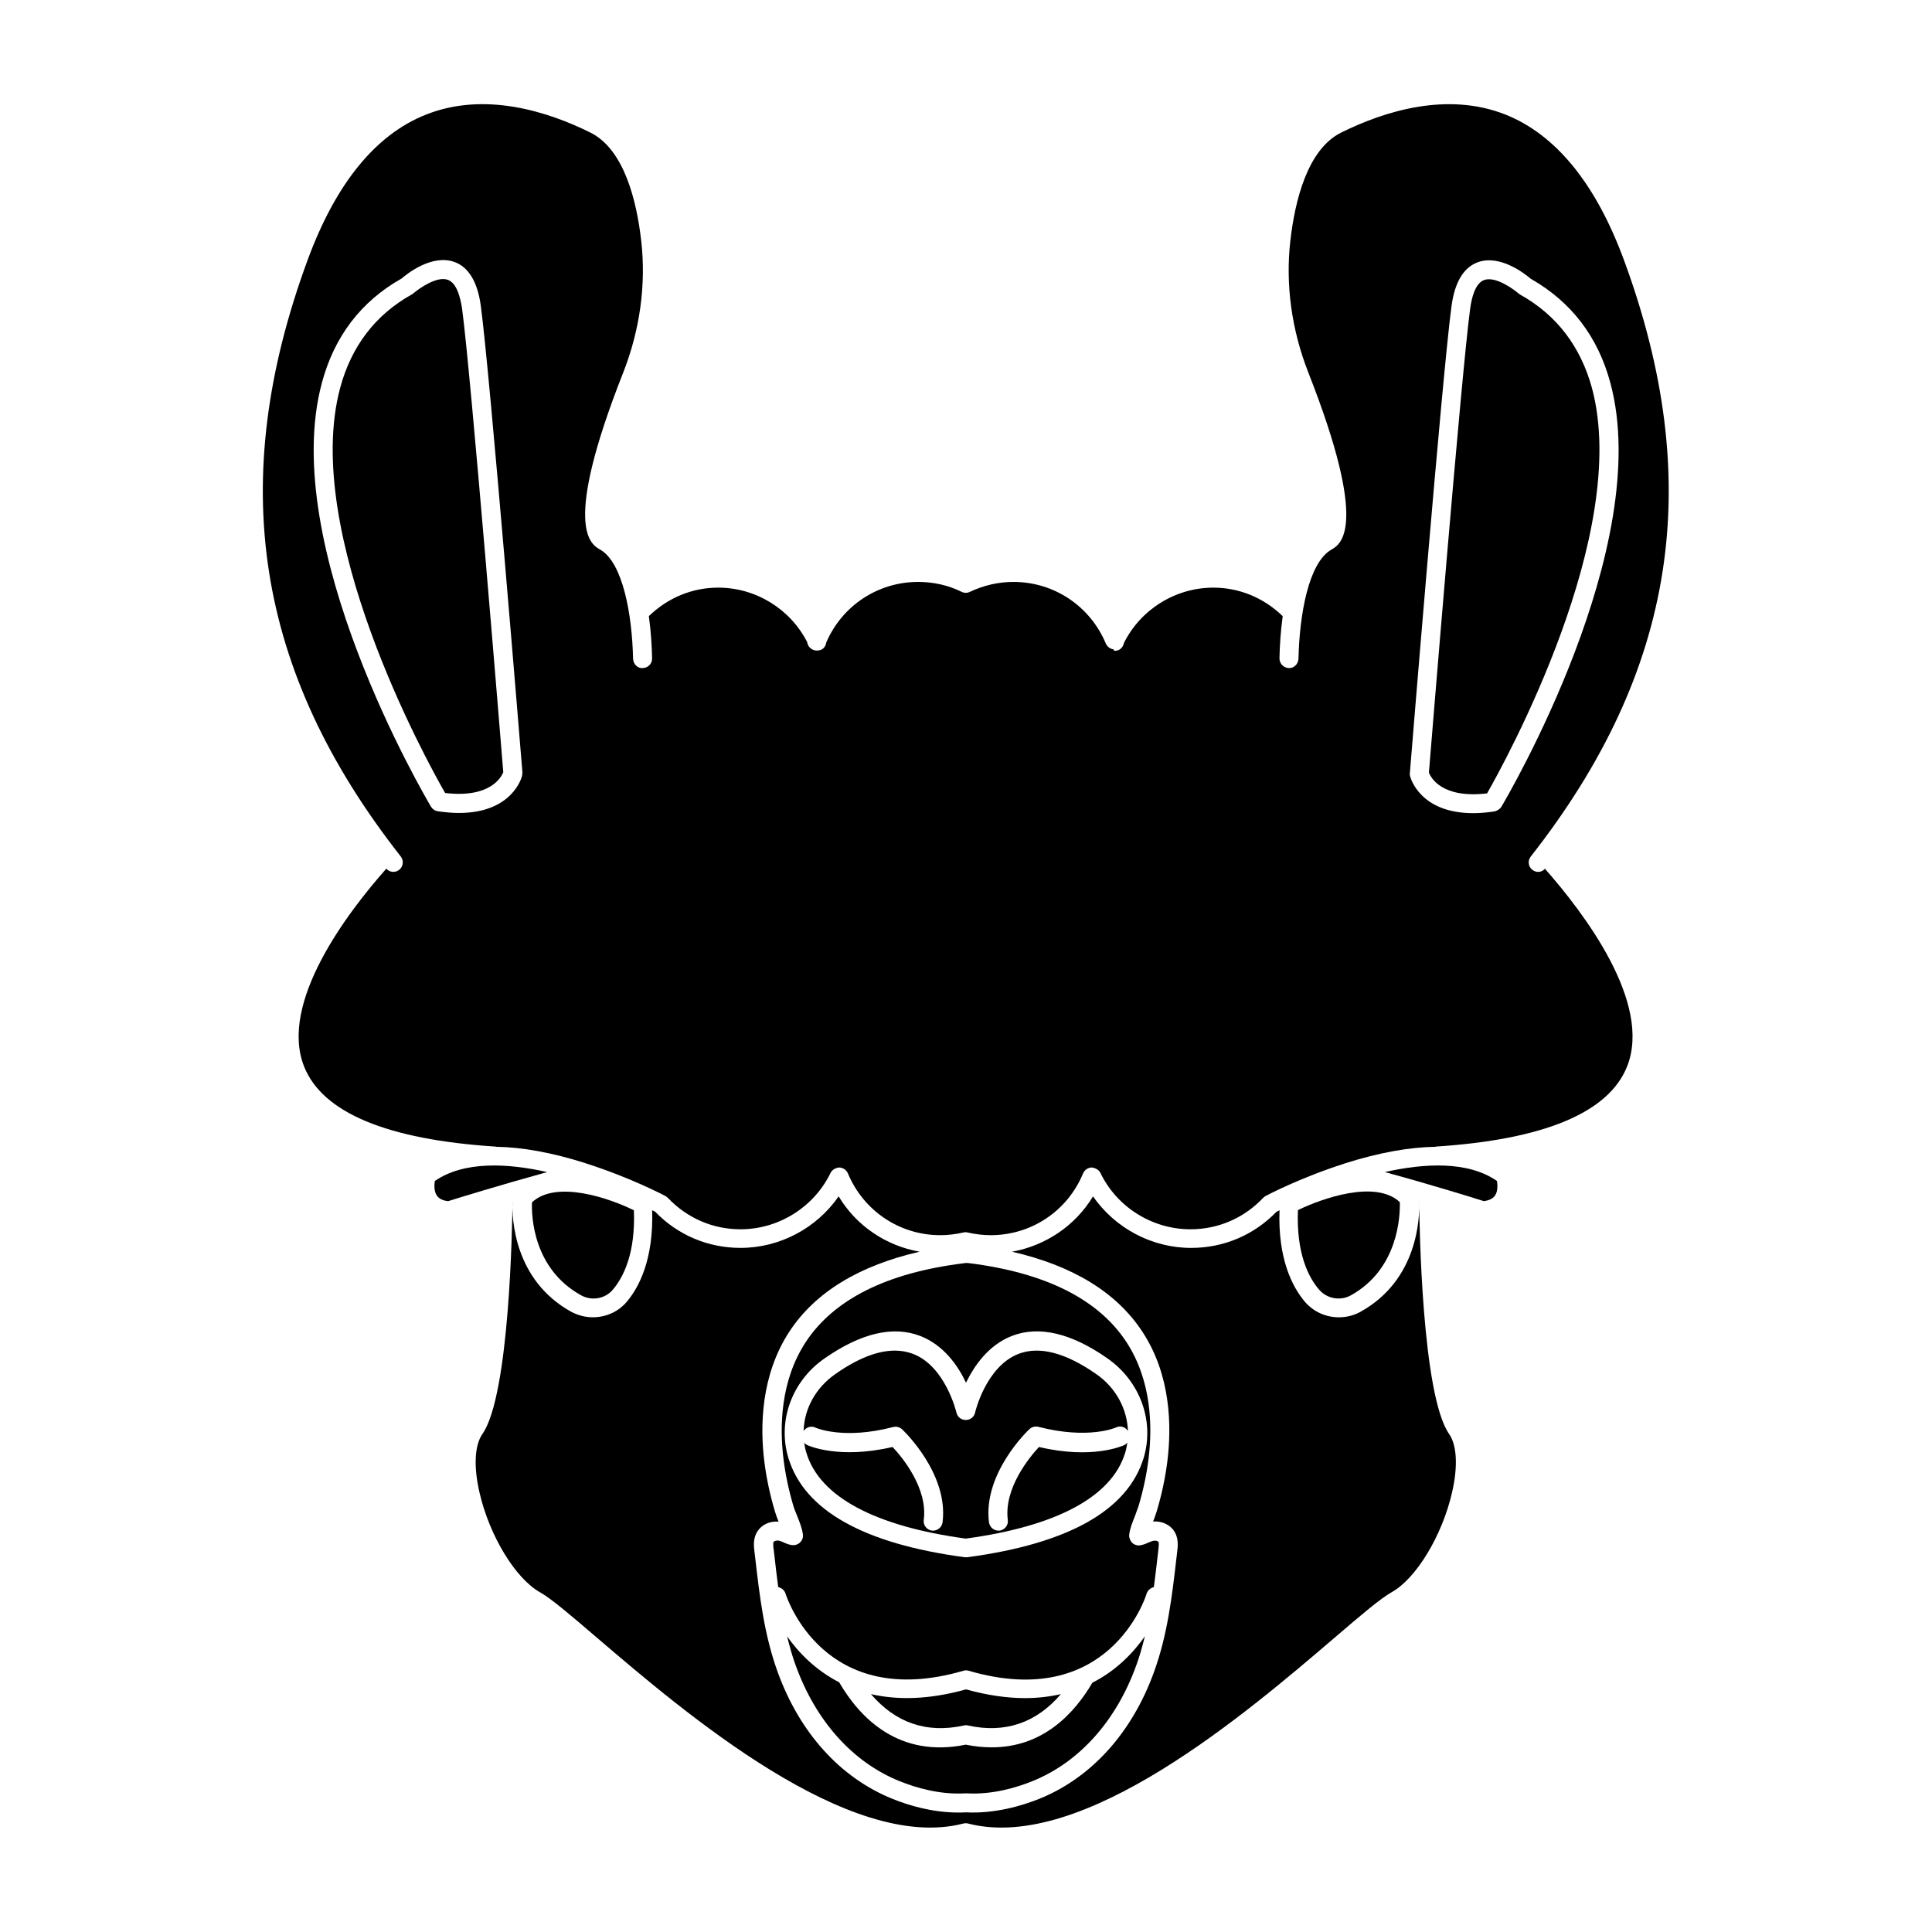
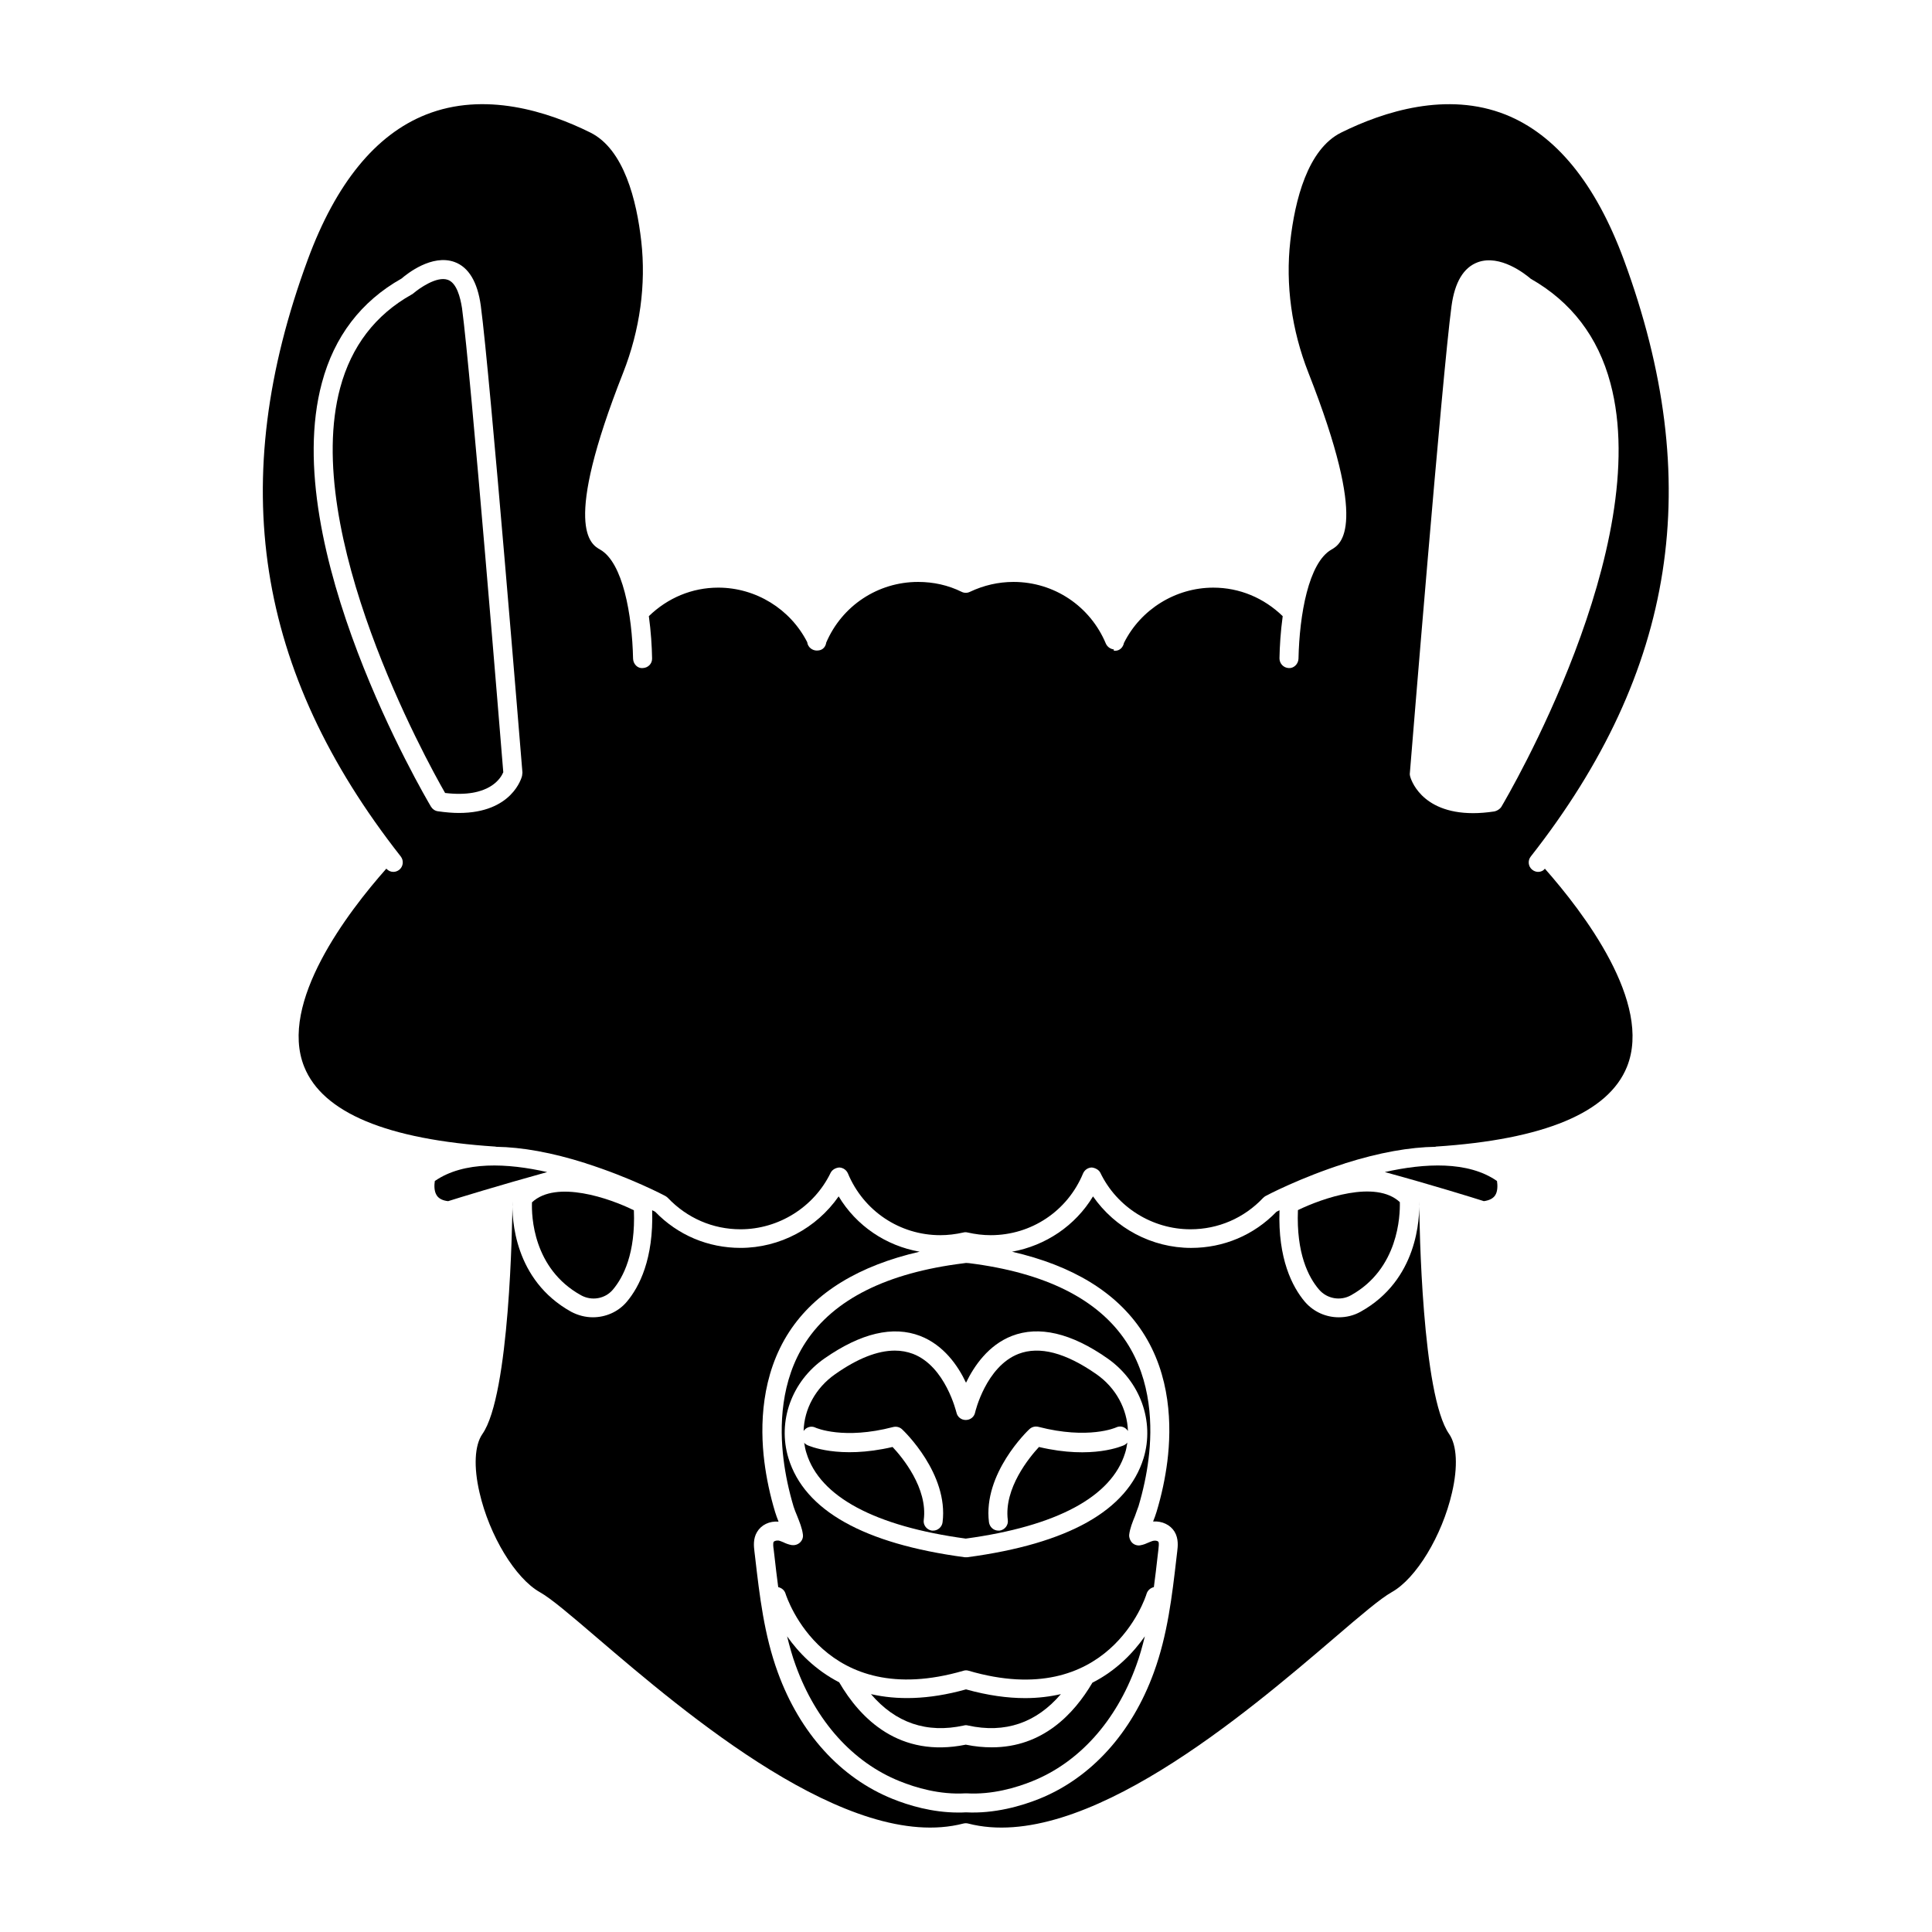
<svg xmlns="http://www.w3.org/2000/svg" fill="#000000" width="800px" height="800px" version="1.1" viewBox="144 144 512 512">
  <g>
    <path d="m416.82 522.73c0.656-0.605 1.512-0.805 2.367-0.605 13.25 3.426 20.555 0.203 20.605 0.152 1.16-0.555 2.469-0.102 3.125 0.957-0.203-5.844-3.176-11.438-8.363-15.062-8.16-5.691-15.062-7.508-20.605-5.391-8.664 3.324-11.539 15.469-11.539 15.566-0.25 1.16-1.258 1.965-2.469 1.965-1.211 0-2.215-0.805-2.469-1.965-0.051-0.102-2.871-12.242-11.539-15.566-1.512-0.555-3.074-0.855-4.785-0.855-4.586 0-9.875 2.066-15.82 6.246-5.188 3.629-8.211 9.219-8.363 15.062 0.656-1.008 2.016-1.461 3.125-0.906 0.203 0.102 7.508 3.273 20.605-0.152 0.855-0.203 1.715 0 2.367 0.605 0.504 0.453 12.344 11.789 10.73 24.637-0.152 1.258-1.258 2.215-2.519 2.215h-0.301c-1.359-0.203-2.367-1.461-2.168-2.82 1.109-8.414-5.691-16.625-8.262-19.348-14.258 3.324-22.27-0.352-22.621-0.504-0.301-0.152-0.605-0.352-0.805-0.656 0.152 0.957 0.301 1.863 0.605 2.769 3.527 11.586 18.137 19.398 42.219 22.672 24.082-3.273 38.641-11.082 42.219-22.672 0.301-0.906 0.453-1.863 0.605-2.769-0.203 0.25-0.504 0.504-0.805 0.656-0.352 0.152-8.363 3.879-22.621 0.504-2.519 2.719-9.32 10.934-8.262 19.348 0.203 1.359-0.805 2.621-2.168 2.82h-0.301c-1.258 0-2.316-0.906-2.519-2.215-1.613-12.898 10.227-24.234 10.73-24.688z" />
    <path d="m445.7 543.23c1.258-4.231 2.168-8.465 2.672-12.594 1.059-8.516 0.855-20.758-5.894-31.035-7.457-11.336-21.512-18.34-41.715-20.859l-0.758-0.047-0.754 0.102c-20.203 2.519-34.258 9.523-41.715 20.859-6.75 10.277-6.953 22.52-5.894 31.035 0.504 4.133 1.41 8.363 2.672 12.594 0.25 0.754 0.555 1.562 0.906 2.367 0.656 1.664 1.359 3.324 1.562 5.039 0.102 0.805-0.203 1.562-0.805 2.117-0.605 0.555-1.41 0.754-2.168 0.656-0.855-0.152-1.613-0.453-2.215-0.754-0.504-0.203-0.957-0.402-1.309-0.453h-0.25c-0.504 0-0.906 0.203-1.008 0.352-0.203 0.352-0.102 1.41 0 1.965l0.203 1.715c0.301 2.82 0.656 5.594 1.008 8.312 0.855 0.203 1.613 0.754 1.914 1.664 0.402 1.258 10.277 31.234 47.156 20.504 0.453-0.152 0.957-0.152 1.41 0 36.93 10.781 46.805-19.195 47.156-20.453 0.301-0.906 1.059-1.512 1.914-1.715 0.352-2.719 0.707-5.492 1.008-8.312l0.203-1.715c0.051-0.555 0.203-1.613 0-1.965-0.102-0.203-0.656-0.402-1.258-0.301-0.352 0.051-0.805 0.25-1.309 0.453-0.656 0.301-1.359 0.605-2.215 0.754-0.754 0.152-1.613-0.102-2.168-0.656s-0.855-1.359-0.805-2.117c0.203-1.715 0.906-3.426 1.562-5.039 0.285-0.91 0.637-1.715 0.891-2.473zm-45.344 13.453h-0.352-0.352c-26.754-3.578-42.473-12.395-46.703-26.25-2.973-9.773 0.855-20.402 9.574-26.449 9.621-6.699 18.137-8.715 25.34-5.945 6.246 2.418 10.027 7.91 12.141 12.395 2.168-4.484 5.945-9.977 12.141-12.395 7.152-2.769 15.719-0.805 25.34 5.945 8.664 6.047 12.543 16.676 9.574 26.449-4.281 13.855-19.953 22.672-46.703 26.25z" />
    <path d="m259.23 456.98c-0.152 1.059-0.25 2.719 0.555 3.879 0.555 0.805 1.562 1.309 2.973 1.461 2.519-0.805 13.855-4.281 26.25-7.707-10.48-2.371-22.07-2.973-29.777 2.367z" />
-     <path d="m399.45 601.27c0.352-0.102 0.707-0.102 1.059 0 9.875 2.168 18.137-0.707 24.637-8.312-2.871 0.656-6.047 1.059-9.473 1.059-4.684 0-9.875-0.707-15.668-2.316-10.078 2.82-18.391 2.82-25.191 1.258 6.5 7.609 14.762 10.48 24.637 8.312z" />
+     <path d="m399.45 601.27c0.352-0.102 0.707-0.102 1.059 0 9.875 2.168 18.137-0.707 24.637-8.312-2.871 0.656-6.047 1.059-9.473 1.059-4.684 0-9.875-0.707-15.668-2.316-10.078 2.82-18.391 2.82-25.191 1.258 6.5 7.609 14.762 10.48 24.637 8.312" />
    <path d="m297.98 487.26c2.82 1.562 6.348 0.957 8.414-1.461 2.82-3.324 6.047-9.672 5.594-21.059-6.398-3.176-20.555-8.113-27.004-2.117-0.152 3.578 0.25 17.582 12.996 24.637z" />
    <path d="m520.11 463.12v-0.754c0.152 4.484-0.402 20.859-15.566 29.27-1.812 1.008-3.777 1.461-5.742 1.461-3.375 0-6.648-1.41-8.969-4.082-3.375-3.981-7.203-11.438-6.75-24.285-0.301 0.152-0.605 0.301-0.805 0.402-5.996 6.195-14.008 9.574-22.621 9.574-10.43 0-20.152-5.238-25.996-13.652-4.684 7.758-12.543 13.047-21.461 14.66 16.02 3.68 27.66 10.73 34.512 21.16 7.609 11.539 7.809 25.09 6.648 34.41-0.555 4.383-1.512 8.918-2.871 13.402-0.25 0.805-0.555 1.664-0.906 2.519 2.418-0.152 4.586 0.906 5.691 2.719 1.109 1.863 0.855 3.93 0.707 5.188l-0.203 1.715c-1.16 10.078-2.367 20.453-5.996 30.379-5.844 16.07-16.625 27.961-30.379 33.504-4.637 1.863-11.84 3.981-19.445 3.578-0.707 0.051-1.359 0.051-2.016 0.051-6.902 0-13.199-1.914-17.434-3.629-13.754-5.543-24.535-17.434-30.379-33.504-3.629-9.926-4.836-20.355-5.996-30.379l-0.203-1.715c-0.152-1.258-0.402-3.324 0.707-5.141 1.109-1.863 3.273-2.922 5.691-2.719-0.352-0.855-0.656-1.715-0.906-2.519-1.359-4.484-2.316-9.02-2.871-13.453-1.16-9.32-0.906-22.871 6.648-34.41 6.852-10.43 18.488-17.48 34.512-21.16-8.918-1.562-16.777-6.852-21.461-14.66-5.844 8.414-15.566 13.652-25.996 13.652-8.613 0-16.625-3.375-22.621-9.574-0.203-0.102-0.453-0.25-0.805-0.402 0.402 12.848-3.375 20.305-6.75 24.285-2.266 2.672-5.594 4.082-8.969 4.082-1.965 0-3.93-0.504-5.742-1.461-15.164-8.414-15.719-24.738-15.566-29.27v0.754c-0.051 5.09-0.707 50.582-7.961 60.91-2.066 2.973-2.367 8.664-0.754 15.566 2.621 11.387 9.473 22.672 15.973 26.348 2.973 1.664 8.113 6.047 15.164 12.09 23.328 19.949 66.805 57.082 97.086 49.223 0.402-0.102 0.855-0.102 1.258 0 30.328 7.859 73.758-29.27 97.086-49.223 7.055-6.047 12.141-10.379 15.164-12.09 6.5-3.629 13.352-14.965 15.973-26.348 1.613-6.902 1.309-12.594-0.754-15.566-7.219-10.273-7.875-55.766-7.926-60.906z" />
    <path d="m366.39 589.83c-6.348-3.273-10.832-7.961-13.805-12.191 0.656 2.621 1.359 5.238 2.316 7.809 5.34 14.711 15.113 25.594 27.508 30.582 4.231 1.715 10.629 3.629 17.434 3.223h0.301c6.801 0.402 13.199-1.512 17.434-3.223 12.395-4.988 22.168-15.871 27.508-30.582 0.957-2.57 1.664-5.188 2.316-7.809-3.023 4.281-7.457 9.02-13.906 12.293-4.887 8.312-13.199 17.129-26.652 17.129-2.168 0-4.434-0.203-6.902-0.707-17.582 3.582-27.91-6.848-33.551-16.523z" />
    <path d="m551.64 375.06c-0.555 0-1.109-0.203-1.562-0.555-1.109-0.855-1.258-2.469-0.402-3.527 38.543-49.121 46.352-99.352 24.637-158.2-7.457-20.152-17.984-33.051-31.285-38.391-15.566-6.195-32.293-0.855-43.578 4.734-8.969 4.434-12.293 18.086-13.504 28.766-1.309 11.539 0.352 23.578 4.785 34.863 16.172 41.109 8.566 45.492 6.098 46.906-6.047 3.477-8.465 17.23-8.715 28.918-0.051 1.41-1.258 2.57-2.57 2.469-1.41-0.051-2.469-1.211-2.469-2.57 0.051-3.176 0.301-7.106 0.855-11.184-4.988-4.836-11.438-7.559-18.391-7.559-9.977 0-19.246 5.742-23.68 14.66-0.25 1.211-1.16 2.066-2.316 2.066-0.152 0-0.25 0-0.402-0.051l0.051-0.301c-0.906-0.102-1.715-0.656-2.117-1.512-4.133-9.926-13.703-16.375-24.484-16.375-4.031 0-7.91 0.906-11.539 2.621-0.707 0.352-1.512 0.352-2.215 0-3.578-1.762-7.457-2.621-11.539-2.621-10.629 0-20.152 6.297-24.336 16.07-0.152 1.059-0.855 1.914-1.914 2.066-0.152 0-0.402 0.051-0.555 0.051-1.258 0-2.418-0.906-2.57-2.215-4.484-8.816-13.652-14.461-23.578-14.461-6.953 0-13.402 2.719-18.391 7.559 0.555 4.082 0.805 8.012 0.855 11.184 0.051 1.41-1.059 2.519-2.469 2.57-1.359 0.152-2.519-1.059-2.57-2.469-0.25-11.738-2.719-25.492-8.715-28.918-2.519-1.41-10.125-5.793 6.098-46.906 4.434-11.285 6.098-23.328 4.785-34.863-1.211-10.68-4.535-24.336-13.504-28.766-11.285-5.594-28.012-10.934-43.578-4.734-13.301 5.289-23.832 18.188-31.285 38.391-21.715 58.844-13.906 109.12 24.637 158.2 0.855 1.109 0.656 2.672-0.402 3.527-0.453 0.352-1.008 0.555-1.562 0.555-0.707 0-1.359-0.301-1.863-0.855-10.227 11.539-28.566 35.57-21.766 52.496 4.887 12.191 21.965 19.297 50.684 21.16 0.051 0 0.102 0.051 0.152 0.051 6.902 0.102 14.812 1.512 23.832 4.383 0 0 0.051 0 0.102 0.051 11.688 3.727 20.605 8.414 20.957 8.613 0.25 0.152 0.453 0.301 0.656 0.504 5.09 5.34 11.891 8.312 19.246 8.312 10.125 0 19.496-5.894 23.879-14.965 0.453-0.906 1.461-1.359 2.316-1.41 1.008 0.051 1.863 0.656 2.266 1.562 4.133 9.926 13.703 16.375 24.484 16.375 2.016 0 4.082-0.25 6.098-0.707 0.352-0.102 0.754-0.102 1.16 0 2.016 0.453 4.031 0.707 6.098 0.707 10.781 0 20.355-6.398 24.484-16.375 0.402-0.906 1.258-1.512 2.266-1.562 0.805 0.051 1.914 0.555 2.316 1.41 4.383 9.117 13.754 14.965 23.879 14.965 7.356 0 14.207-2.973 19.246-8.312 0.203-0.203 0.402-0.352 0.656-0.504 0.352-0.203 9.27-4.887 20.957-8.613 0 0 0.051 0 0.102-0.051 9.117-2.871 17.078-4.281 24.031-4.383l0.004-0.051c28.766-1.863 45.797-9.02 50.684-21.16 6.801-16.93-11.539-40.91-21.766-52.496-0.402 0.555-1.055 0.855-1.762 0.855zm-269.29-25.441c-0.102 0.453-2.621 9.824-16.727 9.824-1.664 0-3.527-0.152-5.594-0.453-0.754-0.102-1.41-0.555-1.812-1.211-1.664-2.82-40.559-68.973-28.918-112.3 3.273-12.293 10.379-21.613 21.109-27.66 1.461-1.258 8.062-6.551 14.055-4.383 3.727 1.359 6.098 5.289 6.953 11.586 2.469 18.391 10.68 119.45 11.035 123.73-0.051 0.309-0.051 0.613-0.102 0.863zm257.65 9.422c-2.016 0.301-3.879 0.453-5.594 0.453-14.105 0-16.625-9.371-16.727-9.824-0.051-0.25-0.102-0.555-0.051-0.805 0.352-4.281 8.566-105.4 11.035-123.73 0.855-6.348 3.176-10.227 6.953-11.637 5.945-2.168 12.594 3.125 14.055 4.383 10.73 6.098 17.836 15.367 21.109 27.66 11.637 43.328-27.258 109.48-28.918 112.3-0.453 0.648-1.16 1.051-1.863 1.203z" />
-     <path d="m546.91 222.1c-0.152-0.102-0.301-0.203-0.453-0.301-1.461-1.258-6.195-4.684-9.168-3.578-2.316 0.855-3.273 4.586-3.68 7.559-2.367 17.582-10.277 114.97-10.934 122.98 0.555 1.41 3.527 6.902 15.418 5.492 4.938-8.664 38.09-68.922 27.809-107.36-3.023-11.082-9.371-19.398-18.992-24.789z" />
    <path d="m262.71 218.17c-2.922-1.109-7.707 2.316-9.168 3.578-0.152 0.102-0.301 0.25-0.453 0.301-9.621 5.391-15.973 13.703-18.941 24.738-10.328 38.441 22.824 98.695 27.809 107.36 11.789 1.41 14.812-4.031 15.418-5.492-0.656-8.012-8.566-105.4-10.934-122.98-0.457-2.922-1.414-6.648-3.731-7.508z" />
    <path d="m502.02 487.26c12.594-7.004 13.047-21.109 12.949-24.688-6.449-5.996-20.555-1.008-27.004 2.117-0.453 11.438 2.769 17.785 5.594 21.059 2.113 2.469 5.691 3.074 8.461 1.512z" />
    <path d="m510.99 454.61c12.395 3.375 23.73 6.902 26.25 7.707 1.461-0.203 2.418-0.707 2.973-1.512 0.754-1.109 0.656-2.82 0.504-3.828-7.66-5.34-19.199-4.738-29.727-2.367z" />
  </g>
</svg>